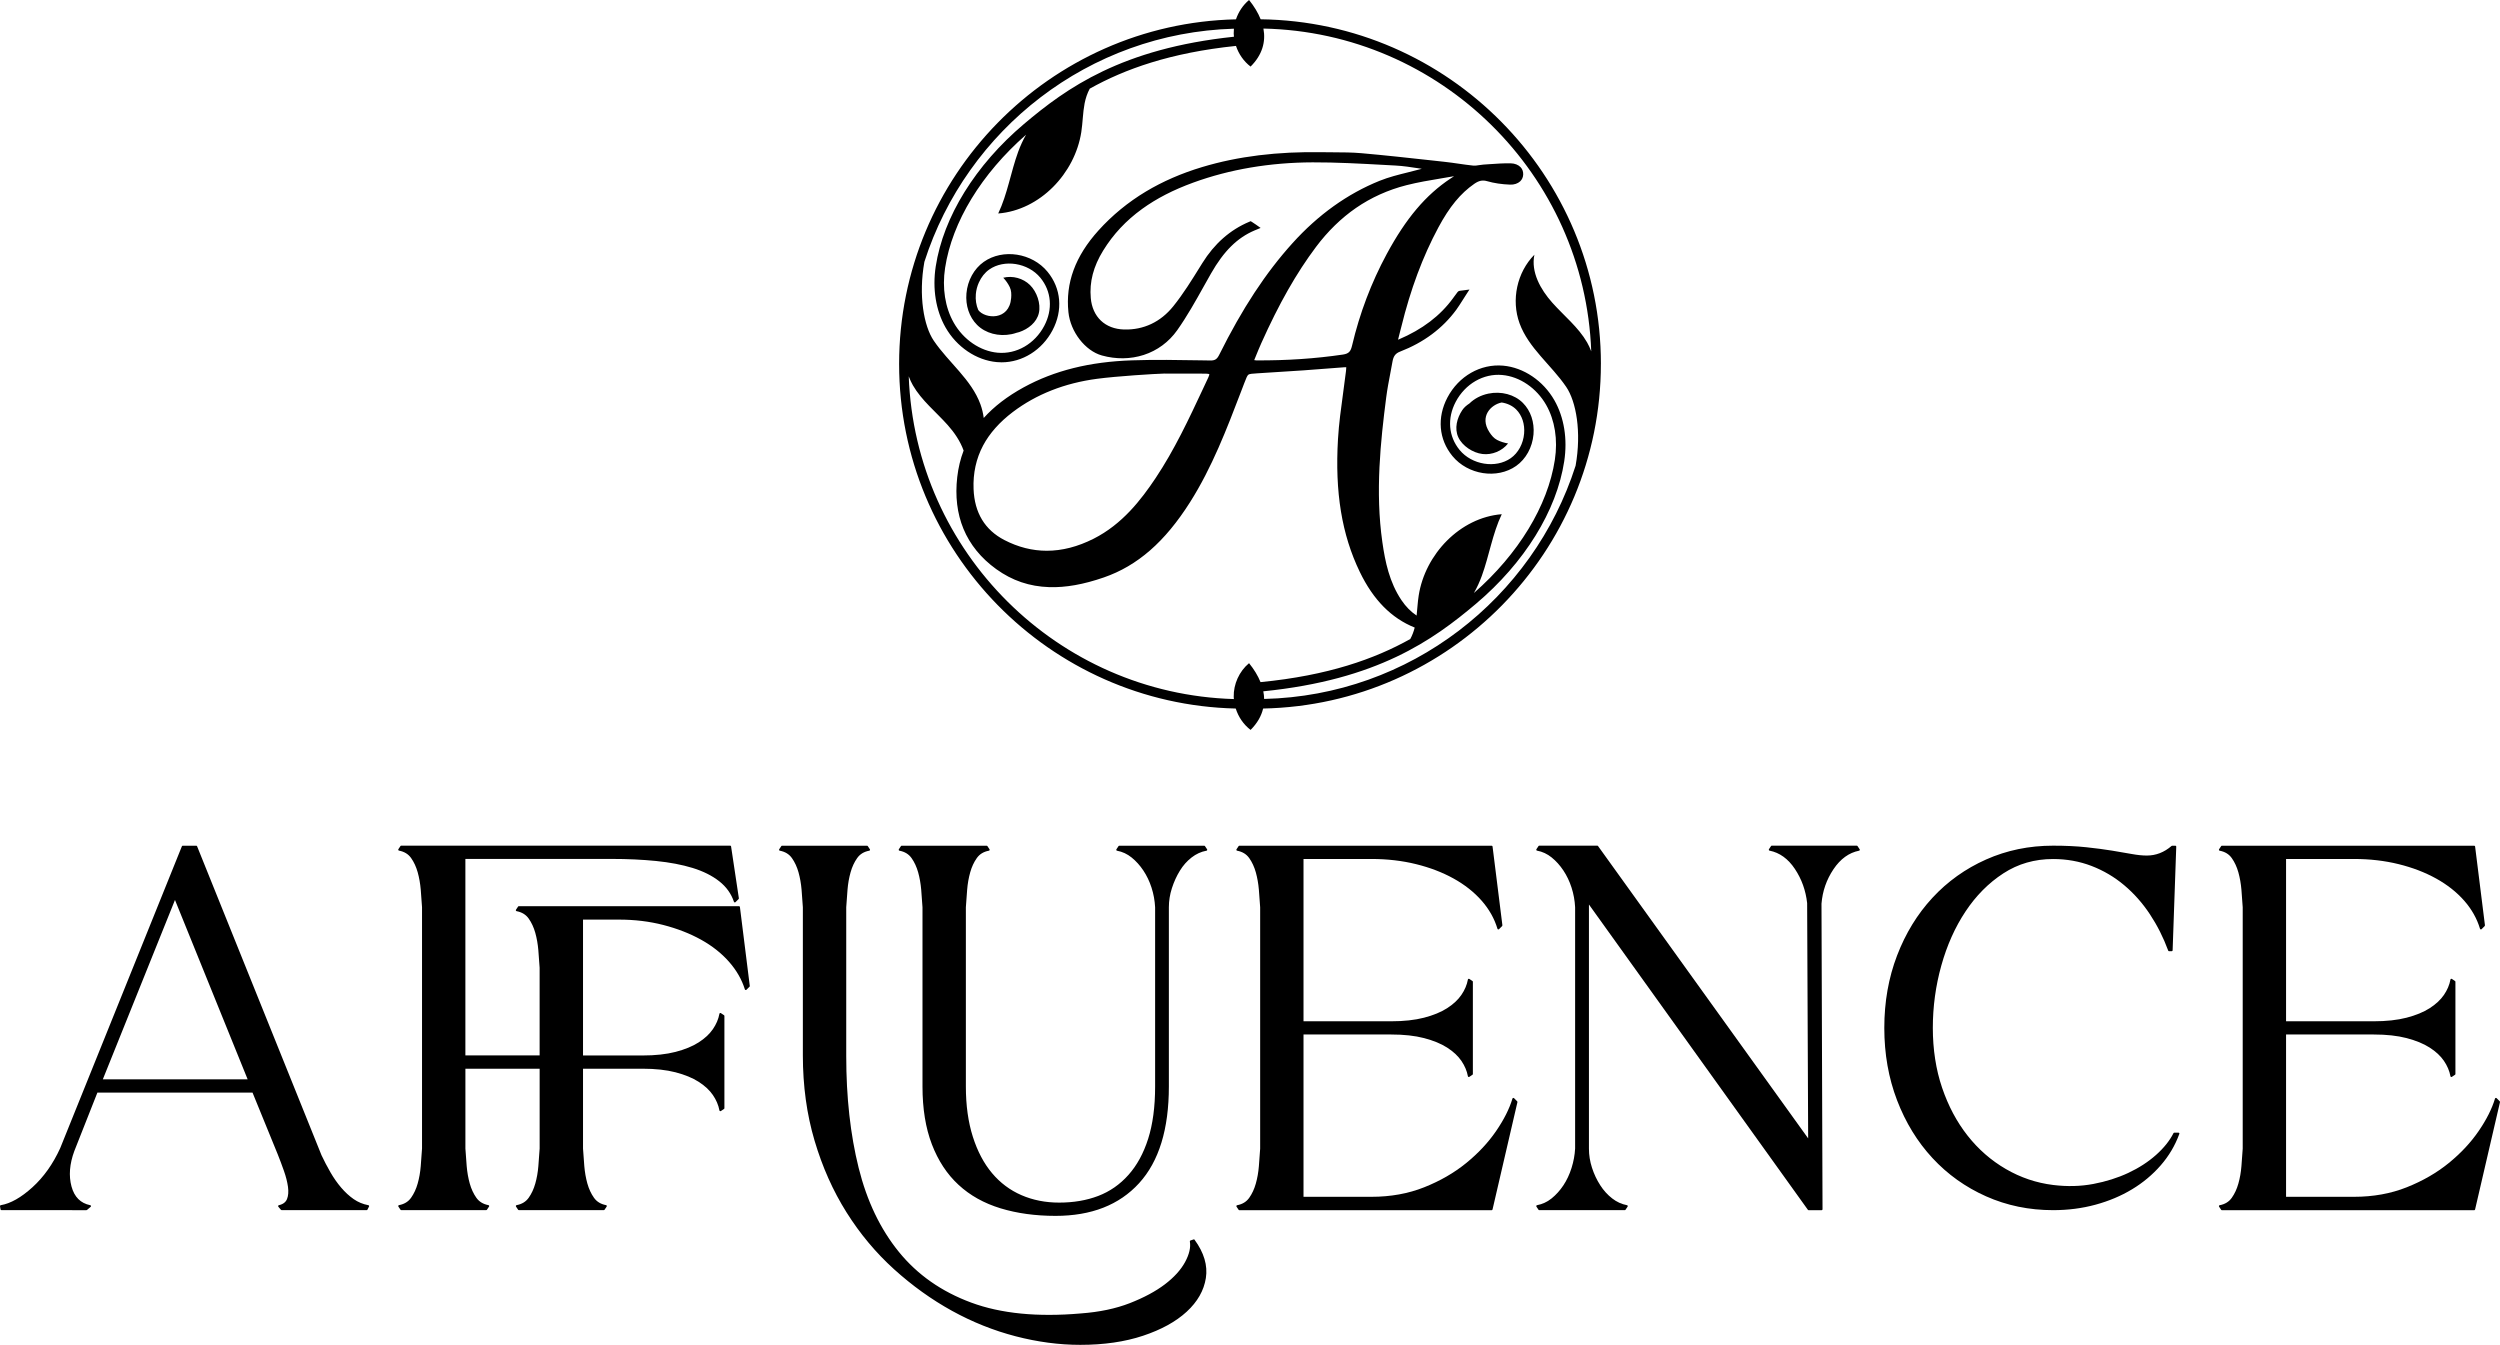
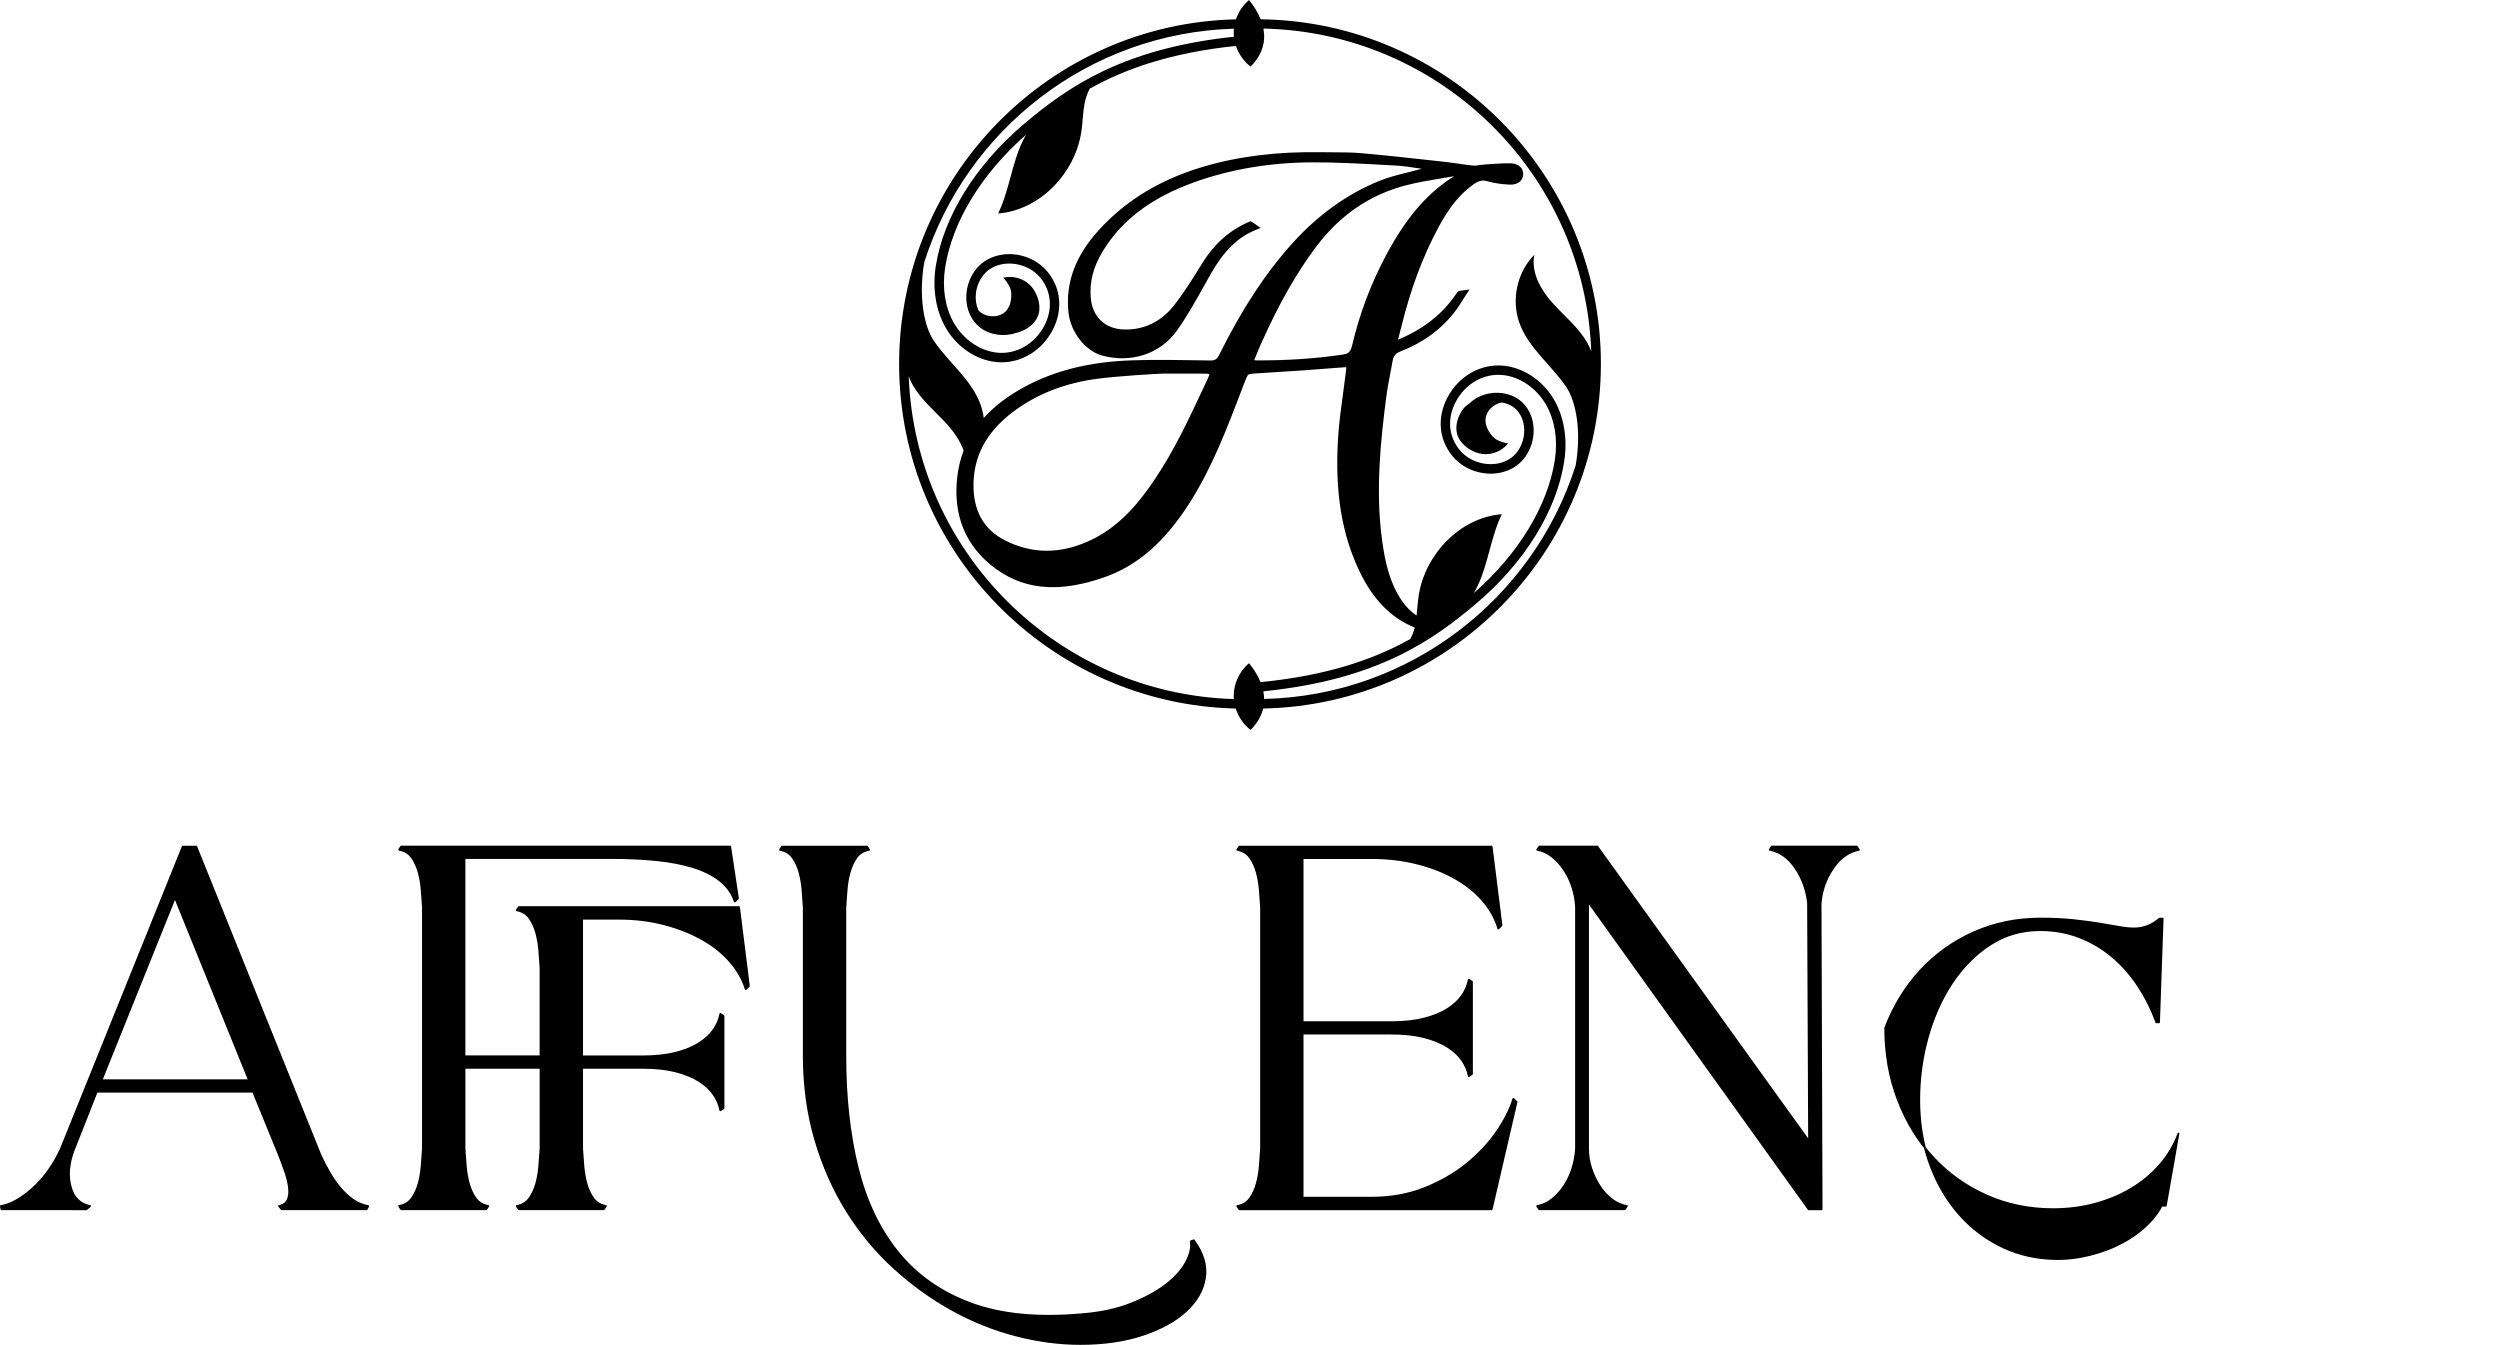
<svg xmlns="http://www.w3.org/2000/svg" id="Layer_1" data-name="Layer 1" version="1.1" viewBox="0 0 993 534.18">
  <defs>
    <style> .cls-1 { stroke: #000; stroke-linecap: round; stroke-linejoin: round; stroke-width: .75px; } .cls-1, .cls-2 { fill: #000; } .cls-2 { stroke-width: 0px; } </style>
  </defs>
  <g>
    <path class="cls-1" d="M127.31,458.91c1.1,2.33,2.3,4.63,3.6,6.89,1.3,2.26,2.74,4.32,4.32,6.17,1.58,1.85,3.26,3.39,5.04,4.63,1.78,1.23,3.77,2.06,5.97,2.47l-.62,1.23h-33.74l-1.03-1.23c1.78-.41,2.95-1.3,3.5-2.67.55-1.37.68-3.05.41-5.04-.28-1.99-.82-4.15-1.65-6.48-.82-2.33-1.65-4.53-2.47-6.58l-10.08-24.69h-62.13l-9.26,23.45c-1.92,5.21-2.3,9.98-1.13,14.3,1.16,4.32,3.74,6.89,7.72,7.71l-1.44,1.23H.58l-.21-1.23c3.98-.68,8.23-3.09,12.76-7.2,4.53-4.12,8.23-9.33,11.11-15.64l48.35-119.94h5.35l49.38,122.62ZM40.29,429.08h58.63l-29.42-72.62-29.21,72.62Z" />
    <path class="cls-1" d="M297.45,391.64l-1.23,1.23c-1.23-3.98-3.36-7.68-6.38-11.11-3.02-3.43-6.76-6.38-11.21-8.85-4.46-2.47-9.46-4.42-15.02-5.86-5.55-1.44-11.49-2.16-17.8-2.16h-14.61v54.72h24.07c5.07,0,9.46-.48,13.17-1.44,3.7-.96,6.79-2.23,9.26-3.81,2.47-1.58,4.39-3.36,5.76-5.35,1.37-1.99,2.26-4.08,2.67-6.28l1.23.82v36.62l-1.23.82c-.41-2.19-1.31-4.29-2.67-6.27-1.37-1.99-3.29-3.77-5.76-5.35-2.47-1.58-5.55-2.84-9.26-3.81-3.7-.96-8.09-1.44-13.17-1.44h-24.07v32.09c.14,2.2.31,4.53.51,6.99.21,2.47.62,4.8,1.23,7,.62,2.2,1.51,4.12,2.67,5.76,1.16,1.65,2.84,2.67,5.04,3.09l-.82,1.23h-33.74l-.82-1.23c2.19-.41,3.87-1.44,5.04-3.09,1.16-1.65,2.06-3.57,2.67-5.76.62-2.19,1.03-4.53,1.23-7,.21-2.47.38-4.8.51-6.99v-32.09h-30.24v32.09c.14,2.2.31,4.53.51,6.99.21,2.47.62,4.8,1.23,7,.62,2.2,1.51,4.12,2.67,5.76,1.16,1.65,2.84,2.67,5.04,3.09l-.82,1.23h-33.74l-.82-1.23c2.19-.41,3.87-1.44,5.04-3.09,1.16-1.65,2.06-3.57,2.67-5.76.62-2.19,1.03-4.53,1.23-7,.21-2.47.38-4.8.51-6.99v-95.87c-.14-2.19-.31-4.53-.51-6.99-.21-2.47-.62-4.8-1.23-7-.62-2.19-1.51-4.12-2.67-5.76-1.17-1.65-2.85-2.67-5.04-3.09l.82-1.23h130.64l3.09,20.57-1.23,1.23c-1.1-3.29-3.09-6.07-5.97-8.33-2.88-2.26-6.45-4.04-10.7-5.35-4.25-1.3-9.12-2.23-14.61-2.78-5.49-.55-11.39-.82-17.69-.82h-58.43v78.79h30.24v-35.18c-.14-2.19-.31-4.53-.51-7-.21-2.47-.62-4.8-1.23-7-.62-2.19-1.51-4.11-2.67-5.76-1.17-1.65-2.85-2.67-5.04-3.09l.82-1.23h87.44l3.91,31.27Z" />
    <path class="cls-1" d="M474.18,492.65c3.7,5.07,5.18,10.05,4.42,14.92-.76,4.87-3.26,9.26-7.51,13.17-4.25,3.91-9.98,7.06-17.18,9.46-7.2,2.4-15.47,3.6-24.79,3.6-8.37,0-16.91-1.13-25.61-3.39-8.71-2.26-17.11-5.62-25.2-10.08-8.09-4.46-15.74-9.95-22.94-16.46-7.2-6.52-13.48-14.03-18.82-22.53-5.35-8.5-9.57-17.97-12.65-28.39-3.09-10.42-4.63-21.67-4.63-33.74v-58.84c-.14-2.19-.31-4.53-.51-6.99-.21-2.47-.62-4.8-1.23-7-.62-2.19-1.51-4.12-2.67-5.76-1.17-1.65-2.85-2.67-5.04-3.09l.82-1.23h33.74l.82,1.23c-2.2.41-3.88,1.44-5.04,3.09-1.17,1.65-2.06,3.57-2.67,5.76-.62,2.2-1.03,4.53-1.23,7-.21,2.47-.38,4.8-.51,6.99v59.05c0,16.46,1.65,31.31,4.94,44.54,3.29,13.24,8.64,24.41,16.05,33.53,7.41,9.12,17.04,15.87,28.91,20.26,11.86,4.39,26.44,5.83,43.72,4.32,7.41-.55,13.92-1.92,19.54-4.11,5.62-2.2,10.29-4.7,13.99-7.51,3.7-2.81,6.41-5.8,8.13-8.95,1.71-3.16,2.37-5.97,1.95-8.43l1.23-.41Z" />
-     <path class="cls-1" d="M479.12,337.53c-2.2.41-4.22,1.34-6.07,2.78s-3.43,3.22-4.73,5.35c-1.31,2.13-2.37,4.46-3.19,7-.82,2.54-1.23,5.11-1.23,7.71v71.18c0,16.87-3.91,29.59-11.73,38.16-7.82,8.57-18.79,12.86-32.92,12.86-7.96,0-15.19-1-21.71-2.98-6.52-1.99-12.04-5.07-16.56-9.26-4.53-4.18-8.02-9.5-10.49-15.94-2.47-6.45-3.7-14.06-3.7-22.84v-71.18c-.14-2.19-.31-4.53-.51-6.99-.21-2.47-.62-4.8-1.23-7-.62-2.19-1.51-4.12-2.67-5.76-1.17-1.65-2.85-2.67-5.04-3.09l.82-1.23h33.74l.82,1.23c-2.2.41-3.88,1.44-5.04,3.09-1.17,1.65-2.06,3.57-2.67,5.76-.62,2.2-1.03,4.53-1.23,7-.21,2.47-.38,4.8-.51,6.99v71.18c0,7.54.93,14.23,2.78,20.06,1.85,5.83,4.42,10.7,7.71,14.61,3.29,3.91,7.23,6.86,11.83,8.85,4.59,1.99,9.63,2.98,15.12,2.98,5.76,0,10.97-.89,15.64-2.67,4.66-1.78,8.71-4.59,12.14-8.44,3.43-3.84,6.07-8.67,7.92-14.5,1.85-5.83,2.78-12.79,2.78-20.88v-71.18c-.14-2.74-.62-5.38-1.44-7.92-.82-2.54-1.92-4.83-3.29-6.89-1.37-2.06-2.95-3.81-4.73-5.25-1.78-1.44-3.77-2.37-5.97-2.78l.82-1.23h33.74l.82,1.23Z" />
    <path class="cls-1" d="M602.35,437.72l-9.88,42.59h-100.19l-.82-1.23c2.19-.41,3.87-1.44,5.04-3.09,1.16-1.65,2.06-3.57,2.67-5.76.62-2.19,1.03-4.53,1.23-7,.21-2.47.38-4.8.51-6.99v-95.87c-.14-2.19-.31-4.53-.51-6.99-.21-2.47-.62-4.8-1.23-7-.62-2.19-1.51-4.12-2.67-5.76-1.17-1.65-2.85-2.67-5.04-3.09l.82-1.23h100.19l3.91,31.27-1.23,1.23c-1.23-4.12-3.36-7.89-6.38-11.32-3.02-3.43-6.76-6.38-11.21-8.85-4.46-2.47-9.46-4.39-15.02-5.76-5.55-1.37-11.49-2.06-17.8-2.06h-27.36v65.22h35.18c5.07,0,9.46-.48,13.17-1.44,3.7-.96,6.79-2.23,9.26-3.81,2.47-1.58,4.39-3.36,5.76-5.35,1.37-1.99,2.26-4.08,2.67-6.28l1.23.82v36.62l-1.23.82c-.41-2.19-1.31-4.29-2.67-6.28-1.37-1.99-3.29-3.77-5.76-5.35-2.47-1.58-5.55-2.84-9.26-3.81-3.7-.96-8.09-1.44-13.17-1.44h-35.18v65.22h27.36c7.68,0,14.71-1.27,21.09-3.81,6.38-2.54,11.96-5.76,16.77-9.67,4.8-3.91,8.78-8.16,11.93-12.75,3.15-4.59,5.35-8.95,6.58-13.06l1.23,1.23Z" />
    <path class="cls-1" d="M738.34,337.53c-4.11.82-7.58,3.33-10.39,7.51-2.81,4.19-4.42,8.81-4.83,13.89l.41,121.38h-5.14l-87.64-122.21v98.13c0,2.61.41,5.18,1.23,7.71.82,2.54,1.92,4.87,3.29,7,1.37,2.13,2.98,3.91,4.83,5.35,1.85,1.44,3.87,2.37,6.07,2.78l-.82,1.23h-33.95l-.82-1.23c2.19-.41,4.18-1.34,5.97-2.78,1.78-1.44,3.36-3.19,4.73-5.25,1.37-2.06,2.47-4.39,3.29-7,.82-2.6,1.3-5.21,1.44-7.82v-95.87c-.14-2.74-.62-5.38-1.44-7.92-.82-2.54-1.92-4.83-3.29-6.89-1.37-2.06-2.95-3.81-4.73-5.25-1.78-1.44-3.77-2.37-5.97-2.78l.82-1.23h23.04l84.14,117.06-.41-94.64c-.55-5.07-2.2-9.67-4.94-13.78-2.74-4.11-6.17-6.58-10.29-7.41l.82-1.23h33.74l.82,1.23Z" />
-     <path class="cls-1" d="M865.27,450.27c-1.65,4.53-4.08,8.64-7.3,12.34-3.22,3.7-7,6.86-11.32,9.46-4.32,2.61-9.12,4.63-14.4,6.07-5.28,1.44-10.87,2.16-16.77,2.16-9.46,0-18.28-1.82-26.44-5.45-8.16-3.63-15.22-8.67-21.19-15.12-5.97-6.45-10.63-14.06-13.99-22.84-3.36-8.78-5.04-18.31-5.04-28.6s1.68-19.82,5.04-28.6c3.36-8.78,8.02-16.39,13.99-22.84,5.97-6.45,13.03-11.49,21.19-15.12,8.16-3.63,16.97-5.45,26.44-5.45,4.94,0,9.33.21,13.17.62,3.84.41,7.23.86,10.18,1.34,2.95.48,5.55.93,7.82,1.34,2.26.41,4.29.62,6.07.62,3.7,0,7.06-1.3,10.08-3.91h1.23l-1.44,41.15h-1.03c-1.92-5.21-4.36-10.05-7.3-14.5-2.95-4.46-6.38-8.33-10.29-11.62-3.91-3.29-8.26-5.86-13.06-7.71-4.8-1.85-9.95-2.78-15.43-2.78-7.41,0-14.06,1.92-19.96,5.76-5.9,3.84-10.94,8.92-15.12,15.22-4.19,6.31-7.41,13.51-9.67,21.6-2.26,8.09-3.39,16.39-3.39,24.89s1.23,16.6,3.7,23.87c2.47,7.27,5.86,13.65,10.18,19.13,4.32,5.49,9.43,9.95,15.33,13.37,5.9,3.43,12.21,5.55,18.93,6.38,5.62.69,10.97.55,16.05-.41,5.07-.96,9.74-2.43,13.99-4.42,4.25-1.99,7.95-4.39,11.11-7.2,3.15-2.81,5.48-5.73,7-8.74h1.65Z" />
-     <path class="cls-1" d="M992.62,437.72l-9.88,42.59h-100.19l-.82-1.23c2.19-.41,3.87-1.44,5.04-3.09,1.16-1.65,2.06-3.57,2.67-5.76.62-2.19,1.03-4.53,1.23-7,.21-2.47.38-4.8.51-6.99v-95.87c-.14-2.19-.31-4.53-.51-6.99-.21-2.47-.62-4.8-1.23-7-.62-2.19-1.51-4.12-2.67-5.76-1.17-1.65-2.85-2.67-5.04-3.09l.82-1.23h100.19l3.91,31.27-1.23,1.23c-1.23-4.12-3.36-7.89-6.38-11.32-3.02-3.43-6.76-6.38-11.21-8.85-4.46-2.47-9.46-4.39-15.02-5.76-5.55-1.37-11.49-2.06-17.8-2.06h-27.36v65.22h35.18c5.07,0,9.46-.48,13.17-1.44,3.7-.96,6.79-2.23,9.26-3.81,2.47-1.58,4.39-3.36,5.76-5.35,1.37-1.99,2.26-4.08,2.67-6.28l1.23.82v36.62l-1.23.82c-.41-2.19-1.31-4.29-2.67-6.28-1.37-1.99-3.29-3.77-5.76-5.35-2.47-1.58-5.55-2.84-9.26-3.81-3.7-.96-8.09-1.44-13.17-1.44h-35.18v65.22h27.36c7.68,0,14.71-1.27,21.09-3.81,6.38-2.54,11.96-5.76,16.77-9.67,4.8-3.91,8.78-8.16,11.93-12.75,3.15-4.59,5.35-8.95,6.58-13.06l1.23,1.23Z" />
+     <path class="cls-1" d="M865.27,450.27c-1.65,4.53-4.08,8.64-7.3,12.34-3.22,3.7-7,6.86-11.32,9.46-4.32,2.61-9.12,4.63-14.4,6.07-5.28,1.44-10.87,2.16-16.77,2.16-9.46,0-18.28-1.82-26.44-5.45-8.16-3.63-15.22-8.67-21.19-15.12-5.97-6.45-10.63-14.06-13.99-22.84-3.36-8.78-5.04-18.31-5.04-28.6c3.36-8.78,8.02-16.39,13.99-22.84,5.97-6.45,13.03-11.49,21.19-15.12,8.16-3.63,16.97-5.45,26.44-5.45,4.94,0,9.33.21,13.17.62,3.84.41,7.23.86,10.18,1.34,2.95.48,5.55.93,7.82,1.34,2.26.41,4.29.62,6.07.62,3.7,0,7.06-1.3,10.08-3.91h1.23l-1.44,41.15h-1.03c-1.92-5.21-4.36-10.05-7.3-14.5-2.95-4.46-6.38-8.33-10.29-11.62-3.91-3.29-8.26-5.86-13.06-7.71-4.8-1.85-9.95-2.78-15.43-2.78-7.41,0-14.06,1.92-19.96,5.76-5.9,3.84-10.94,8.92-15.12,15.22-4.19,6.31-7.41,13.51-9.67,21.6-2.26,8.09-3.39,16.39-3.39,24.89s1.23,16.6,3.7,23.87c2.47,7.27,5.86,13.65,10.18,19.13,4.32,5.49,9.43,9.95,15.33,13.37,5.9,3.43,12.21,5.55,18.93,6.38,5.62.69,10.97.55,16.05-.41,5.07-.96,9.74-2.43,13.99-4.42,4.25-1.99,7.95-4.39,11.11-7.2,3.15-2.81,5.48-5.73,7-8.74h1.65Z" />
  </g>
  <path class="cls-2" d="M635.88,144.55c0-74.91-60.47-135.94-135.15-136.89-1.03-2.59-2.58-5.16-4.61-7.66-2.4,2.01-4.19,4.71-5.19,7.68-74.06,1.66-133.8,62.42-133.8,136.88s59.69,135.17,133.71,136.87c1.05,3.34,3.1,6.37,5.89,8.49,2.69-2.67,4.28-5.53,4.98-8.49,74.23-1.47,134.16-62.31,134.16-136.88ZM496.11,263.42c-3.89,3.25-6.19,8.33-6.08,13.4,0,.29.05.57.07.85-69.99-2.04-126.59-58.34-129.15-128.19.49,1.29,1.04,2.49,1.64,3.54,3.5,6.09,9.18,10.57,13.85,15.82,2.63,2.95,5,6.43,6.31,10.13-1.26,3.3-2.1,6.79-2.53,10.5-.87,7.58-.04,14.5,2.47,20.58,2.59,6.26,6.97,11.65,13.02,16.01,6.33,4.56,13.21,6.9,21.04,7.15,6.49.21,13.59-1.05,21.69-3.85,13.38-4.63,24.27-14.13,34.26-29.91,8.73-13.78,14.59-29.12,20.26-43.95.42-1.1.84-2.2,1.26-3.3l.08-.2c.68-1.77,1.09-2.83,1.56-3.18.47-.34,1.61-.41,3.5-.53l.3-.02c13.39-.8,23.6-1.51,33.07-2.3h.07c.76-.07,1.53-.13,1.93-.11.02.45-.09,1.34-.12,1.67-.34,2.87-.75,5.79-1.13,8.61-.82,5.96-1.67,12.13-2.03,18.24-1.25,21.17,1.5,37.94,8.66,52.78,5.36,11.11,12.53,18.38,21.81,22.11-.4,1.58-.98,3.13-1.76,4.55-14.14,7.92-32.67,14.51-59.48,17.12-1.03-2.54-2.57-5.07-4.56-7.53ZM480.35,148.63c0,.1-.01.45-.38,1.23h0c-.7,1.5-1.4,2.99-2.1,4.49-5.6,11.97-11.39,24.35-18.86,35.54-5.8,8.68-13.26,18.34-24.61,24.08-6.31,3.19-12.53,4.79-18.62,4.79-5.74,0-11.37-1.42-16.85-4.26-7.75-4.02-11.86-10.83-12.23-20.25-.25-6.29,1.03-12.1,3.78-17.29,2.58-4.85,6.55-9.32,11.8-13.3,9.31-7.05,20.57-11.49,33.47-13.2,7.94-1.05,22.84-1.98,26.9-2.09v.02h1.17c1.48,0,2.96,0,4.44,0,3.5,0,7.12-.02,10.67.02.98.01,1.33.16,1.42.22ZM576.2,70.88c-9.89,6.55-17.73,15.82-25.41,30.05-6.11,11.32-10.73,23.51-13.73,36.25-.54,2.27-1.16,3.28-3.64,3.65-11.02,1.62-22.28,2.38-34.43,2.32-.22,0-.49-.05-.82-.11.19-.45.37-.9.55-1.34.76-1.87,1.48-3.64,2.26-5.38,7.04-15.71,13.95-27.86,21.75-38.26,4.66-6.21,10-11.41,15.85-15.45,6.02-4.15,12.78-7.2,20.09-9.06,4.52-1.15,9.23-1.94,13.8-2.7,1.66-.28,3.37-.56,5.06-.86,0,0,.01,0,.02,0-.45.3-.89.6-1.34.89ZM502.12,277.69c-.01-1.03-.13-2.07-.34-3.1,45.31-4.56,67.36-20.31,84.48-34.77,19.27-16.29,32.05-36.92,35.05-56.6,1.35-8.84-.04-17.44-3.9-24.22-4.42-7.76-12.22-13.03-20.35-13.76-8.99-.8-17.64,4.15-22.12,12.62-4.2,7.96-3.47,16.65,1.96,23.27,6.14,7.48,17.74,9.28,25.33,3.93,3.86-2.72,6.43-7.39,6.88-12.5.42-4.85-1.11-9.42-4.22-12.53-3.33-3.34-8.6-4.75-13.73-3.68-2.97.62-5.55,2-7.5,3.91-1.11.72-2.11,1.55-2.84,2.64-2.13,3.18-3.18,7.3-1.58,10.77,1.6,3.48,5.8,6.21,9.6,6.66,3.8.46,7.79-1.18,10.17-4.19-1.47-.23-3.01-.71-4.33-1.38-1.32-.67-2.27-1.85-3.08-3.09-4.1-6.3.69-10.99,4.87-11.8,2.25.34,4.29,1.3,5.77,2.78,2.32,2.33,3.47,5.82,3.14,9.57-.35,4.02-2.33,7.68-5.31,9.77-5.95,4.18-15.43,2.67-20.3-3.25-4.45-5.41-5.02-12.57-1.55-19.15,3.77-7.13,11.02-11.33,18.48-10.64,6.94.62,13.62,5.18,17.44,11.89,3.45,6.06,4.68,13.8,3.45,21.81-2.79,18.25-14.48,37.42-32.16,52.9,1.25-2.17,2.29-4.47,3.14-6.79,2.95-8.08,4.23-16.75,7.93-24.52-16.56,1.32-30.46,15.91-33,32.34-.41,2.62-.53,5.28-.82,7.92-2.27-1.5-4.27-3.53-5.99-6.07-4.81-7.11-6.51-15.31-7.62-23.11-2.85-19.96-.71-40.12,1.53-57.45.42-3.26,1.05-6.57,1.66-9.76.28-1.48.57-3,.84-4.51.38-2.17,1.2-3.24,3-3.94,9.39-3.63,16.9-9.22,22.33-16.62.86-1.18,1.64-2.42,2.47-3.73.4-.64.82-1.31,1.28-2.01l1.49-2.3-2.72.36c-.33.04-.56.06-.73.08-.38.03-.9.08-1.28.57-.52.67-1.01,1.36-1.5,2.02l-.24.34c-5.12,7.05-12.21,12.45-21.68,16.48-.07.03-.14.06-.19.07,0-.08.02-.18.05-.3.21-.97.47-1.96.73-2.91.17-.63.34-1.27.5-1.92,3.66-14.91,8.47-27.81,14.7-39.43,4.41-8.22,8.81-13.57,14.29-17.36,1.84-1.27,3.27-1.57,5.09-1.04,2.74.79,5.81,1.25,9.15,1.37,1.57.06,3.01-.42,3.96-1.3.76-.72,1.19-1.67,1.22-2.78.03-1.11-.33-2.1-1.05-2.86-.89-.93-2.3-1.49-3.87-1.52-2.82-.06-5.66.14-8.41.33-.83.06-1.65.12-2.48.17-.6.04-1.18.13-1.75.22-.8.13-1.55.25-2.22.19-1.96-.2-3.95-.49-5.88-.77-1.77-.26-3.6-.52-5.41-.72-1.69-.18-3.38-.37-5.07-.56-9.21-1.01-18.73-2.06-28.13-2.89-3.69-.32-7.43-.34-11.06-.35-1.45,0-2.95-.01-4.41-.04-17.91-.31-33.55,1.62-47.81,5.91-8.15,2.45-15.65,5.71-22.3,9.7-7.08,4.25-13.42,9.45-18.85,15.47-9.23,10.23-13.14,20.85-11.94,32.47.8,7.79,6.65,15.34,13.3,17.19,5.62,1.56,11.36,1.48,16.6-.21,5.4-1.75,9.99-5.14,13.3-9.81,3.93-5.56,7.31-11.6,10.57-17.45.93-1.67,1.9-3.4,2.86-5.08,5.08-8.91,10.43-14.2,17.33-17.13.06-.03.12-.05.18-.07l2.2-.91-1.86-1.32c-.49-.35-1.01-.69-1.53-1.02l-.55-.34-.6.25c-7.57,3.18-13.83,8.69-18.61,16.39l-.89,1.43c-3.3,5.32-6.71,10.83-10.65,15.72-5.04,6.26-11.81,9.45-19.56,9.23-3.7-.11-6.88-1.32-9.19-3.52-2.3-2.19-3.7-5.29-4.02-8.98-.57-6.39,1.04-12.55,4.91-18.83,4.01-6.51,9.09-11.93,15.51-16.58,5.7-4.12,12.33-7.54,20.29-10.44,14.47-5.27,30.42-7.98,47.42-8.04,9.39-.03,18.97.5,28.23,1.01,1.59.09,3.18.18,4.77.26,2.98.16,6.03.63,8.97,1.08.45.07.91.14,1.37.21-.12.03-.24.07-.37.1-1.68.47-3.42.9-5.1,1.31-3.75.93-7.63,1.89-11.28,3.36-12.76,5.15-24.4,13.47-34.58,24.75-10.69,11.84-19.95,25.93-29.12,44.35-.88,1.77-1.7,2.3-3.51,2.27-1.29-.02-2.58-.04-3.86-.06-8.93-.15-18.16-.31-27.24,0-16.83.55-30.92,4.07-43.09,10.74-6.49,3.56-11.74,7.6-15.84,12.15-.24-1.84-.67-3.66-1.31-5.42-3.59-9.86-12.63-16.58-18.53-25.26-3.97-5.84-6.13-17.91-3.74-31.32,16.8-52.51,65.34-90.94,122.95-92.62-.06.65-.09,1.31-.08,1.97,0,.41.06.81.1,1.22-44.59,4.7-66.42,20.31-83.4,34.66-19.27,16.29-32.05,36.92-35.06,56.6-1.35,8.84.04,17.44,3.9,24.22,4.42,7.76,12.22,13.03,20.35,13.76.64.06,1.27.09,1.9.09,8.27,0,16.06-4.84,20.22-12.7,4.21-7.95,3.47-16.65-1.96-23.27-6.14-7.48-17.75-9.28-25.33-3.93-3.86,2.72-6.43,7.39-6.88,12.5-.42,4.85,1.11,9.42,4.22,12.53,3.33,3.34,8.59,4.75,13.73,3.68.68-.14,1.33-.33,1.97-.55.34-.06.68-.14,1.01-.26,3.63-1.22,6.97-3.84,7.83-7.57.86-3.73-.8-8.46-3.53-11.14-2.73-2.68-6.89-3.82-10.61-2.89,1.02,1.07,1.95,2.4,2.59,3.74.64,1.34.67,2.85.55,4.32-.73,9.14-10.47,8.31-13.07,4.76-.81-1.88-1.16-4.04-.96-6.3.14-1.64.57-3.22,1.22-4.66.06-.04.11-.08.17-.12-.06.03-.1.08-.16.11.93-2.08,2.33-3.87,4.09-5.11,5.95-4.18,15.43-2.67,20.3,3.25,4.44,5.41,5.02,12.57,1.54,19.15-3.77,7.13-11.02,11.32-18.48,10.64-6.94-.62-13.62-5.18-17.44-11.89-3.45-6.06-4.68-13.8-3.45-21.81,2.79-18.25,14.48-37.42,32.17-52.9-1.25,2.17-2.29,4.47-3.14,6.78-2.95,8.08-4.23,16.75-7.93,24.52,16.56-1.32,30.46-15.91,33-32.34.58-3.77.59-7.62,1.31-11.37.4-2.03,1.06-4.06,2.05-5.87,13.9-7.78,32.02-14.28,58.08-16.98,1.08,3.23,3.09,6.15,5.8,8.21,4.65-4.62,6.09-9.83,5.1-15.1,70.47,1.5,127.64,58.01,130.21,128.22-.49-1.29-1.03-2.49-1.64-3.54-3.5-6.09-9.18-10.57-13.85-15.82-4.67-5.25-8.53-12.15-7.09-19.03-6.93,7-9.27,17.97-5.9,27.23,3.59,9.86,12.63,16.58,18.53,25.26,3.97,5.84,6.13,17.9,3.74,31.31-16.87,52.74-65.78,91.29-123.72,92.65Z" />
</svg>